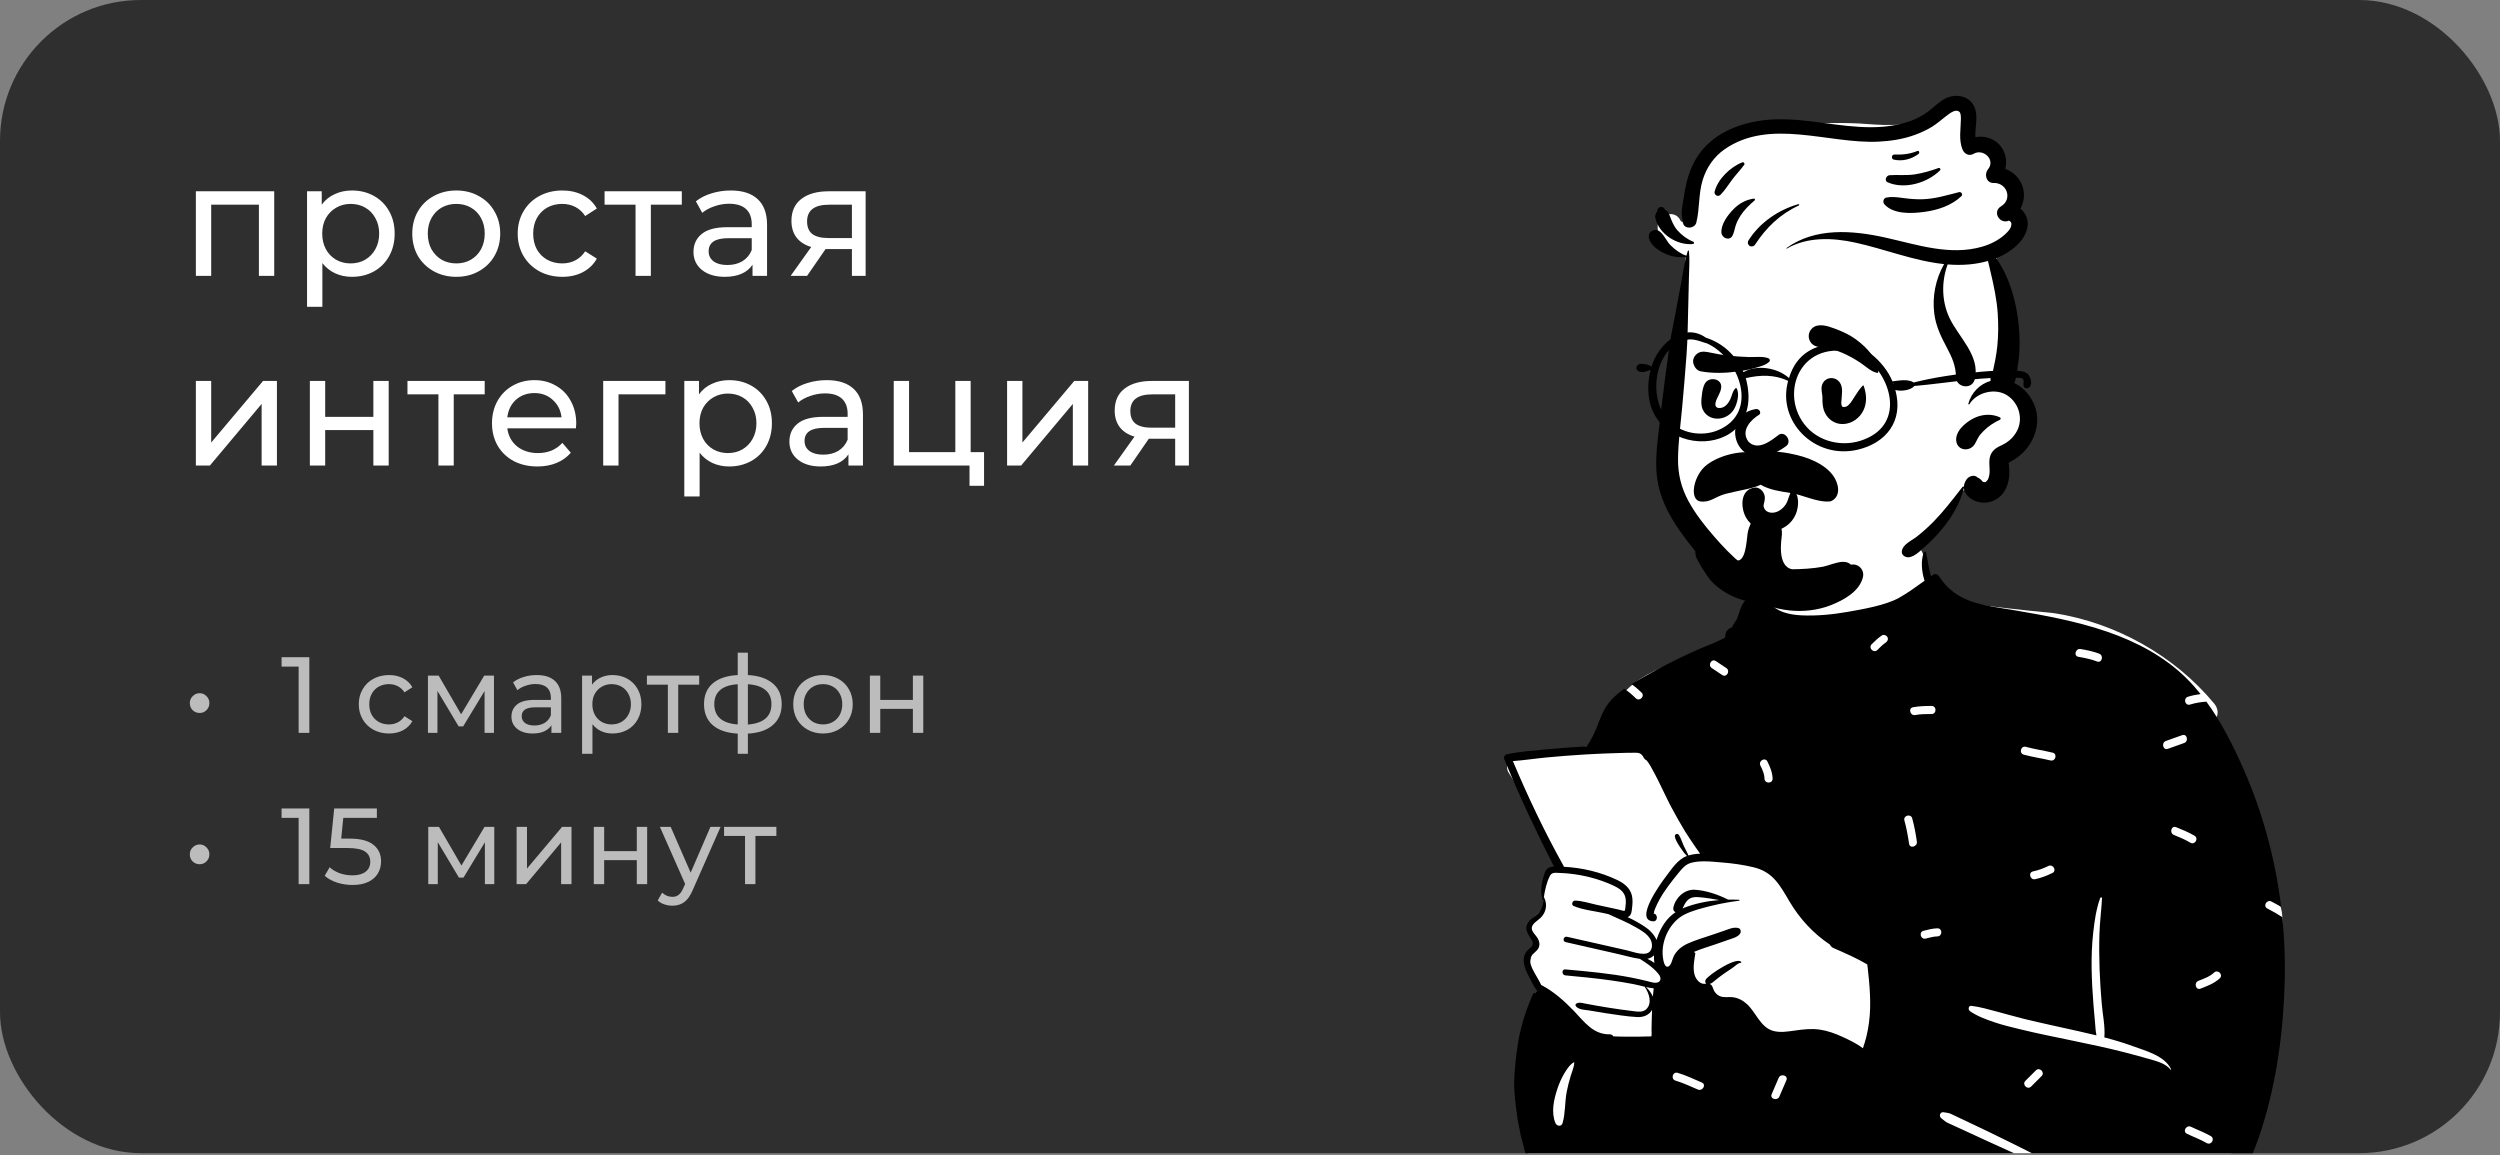
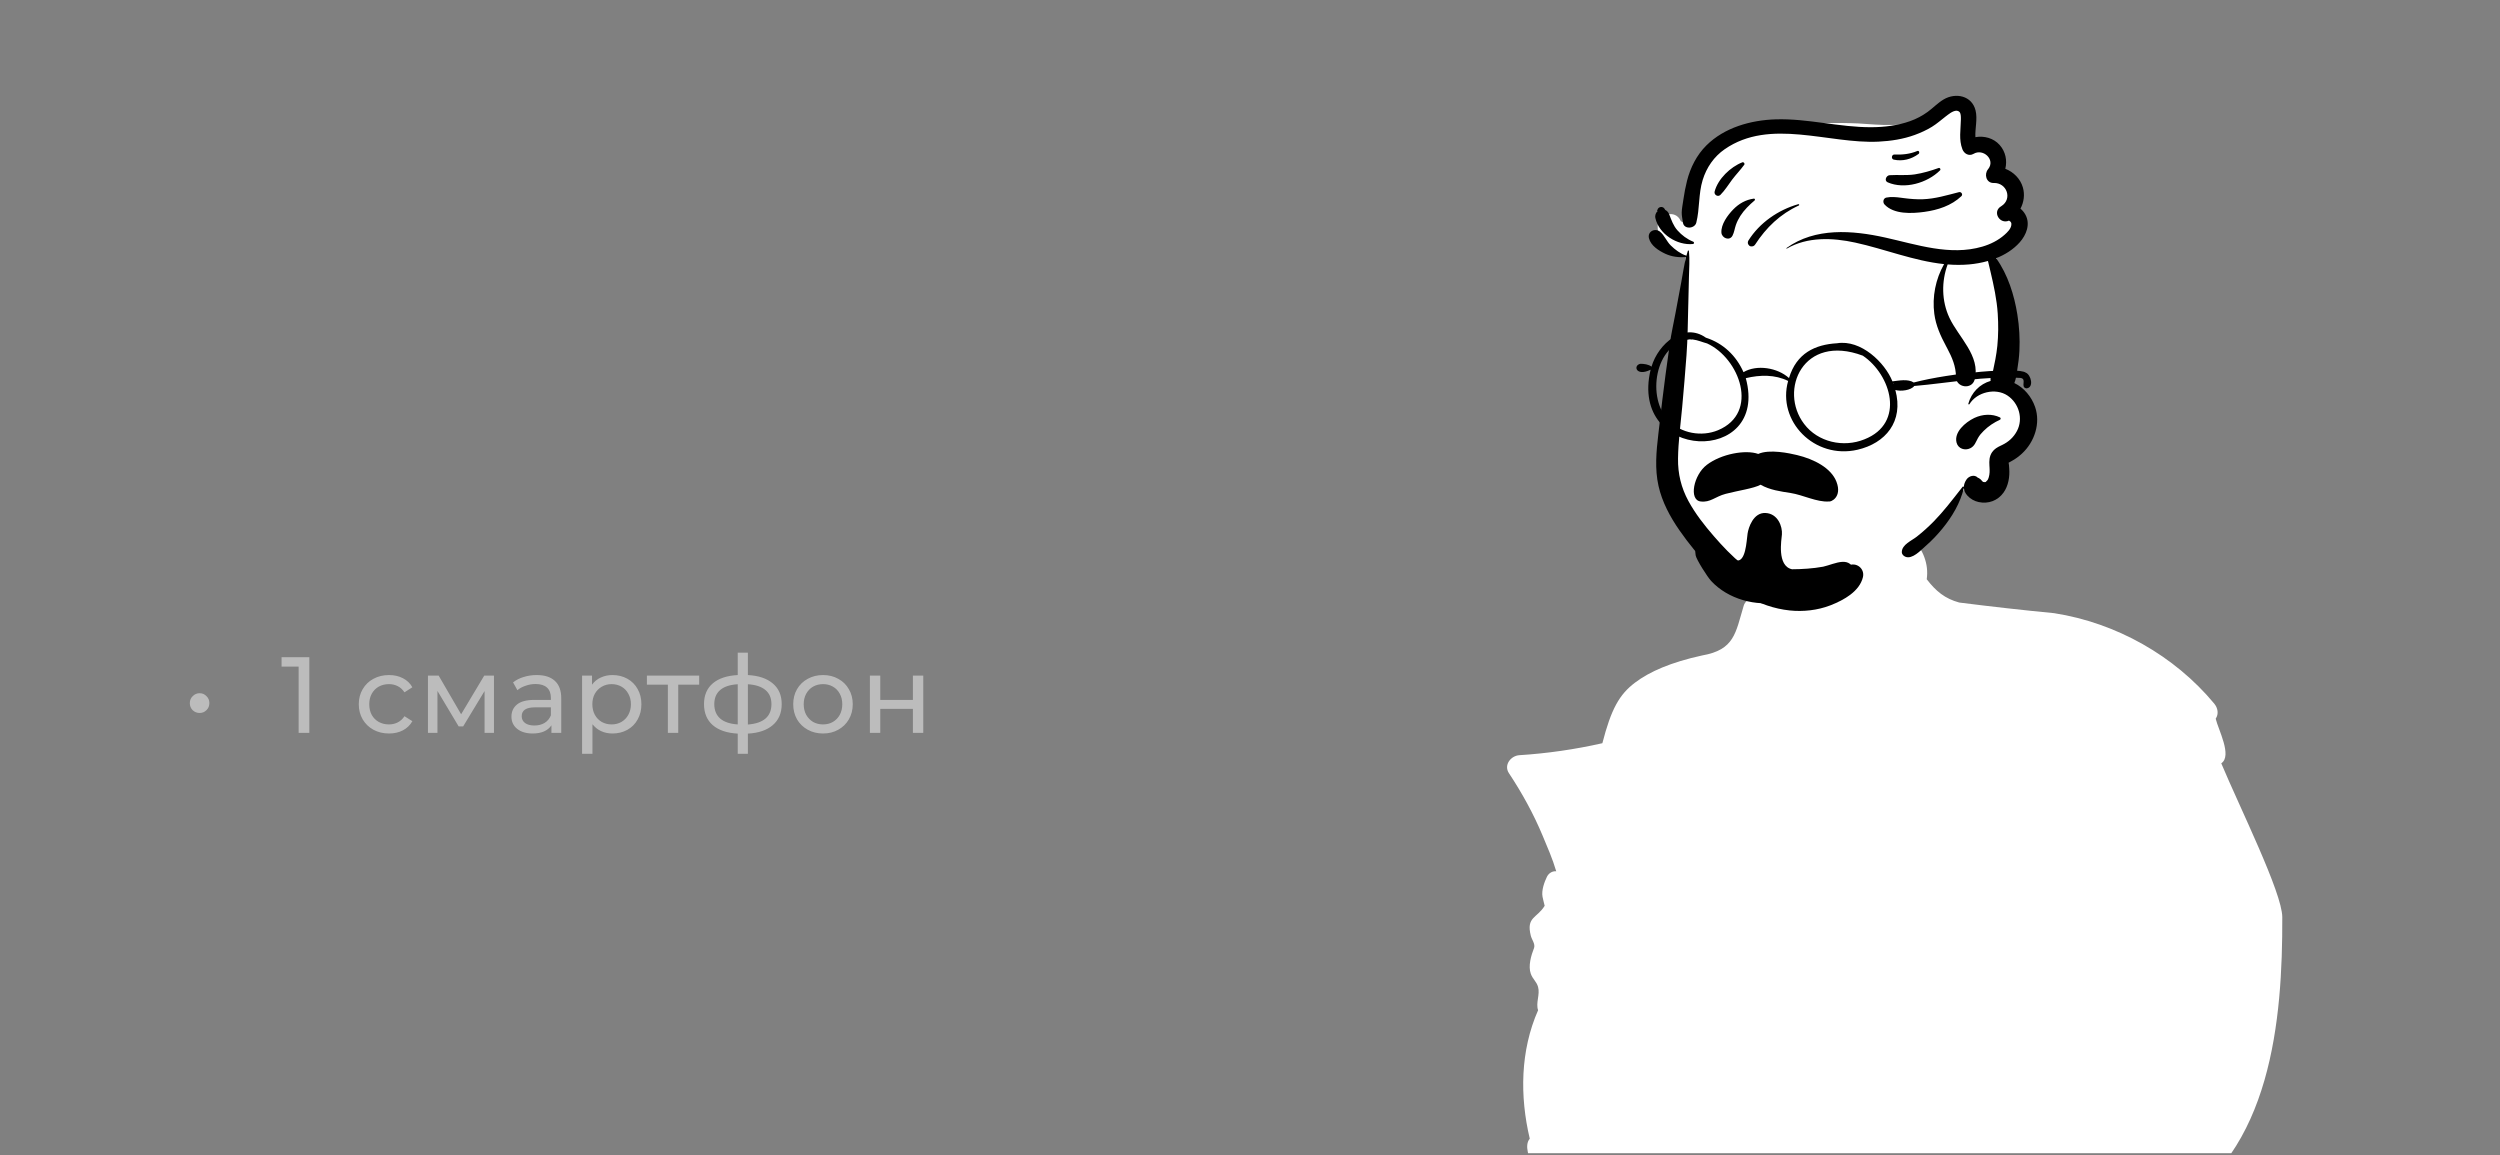
<svg xmlns="http://www.w3.org/2000/svg" width="290" height="134" viewBox="0 0 290 134" fill="none">
  <rect x="0" y="0" width="290" height="134" fill="#808080" stroke="none" />
  <g clip-path="url(#clip0_1271_1367)">
-     <rect width="290" height="133.768" rx="16.338" fill="#2F2F2F" />
-     <path d="M31.81 22.19V32H30.033V23.744H24.498V32H22.721V22.19H31.81ZM40.82 22.097C41.77 22.097 42.621 22.307 43.374 22.727C44.127 23.146 44.713 23.732 45.133 24.485C45.565 25.238 45.78 26.108 45.78 27.095C45.78 28.082 45.565 28.958 45.133 29.723C44.713 30.476 44.127 31.062 43.374 31.482C42.621 31.901 41.77 32.111 40.82 32.111C40.116 32.111 39.468 31.975 38.876 31.704C38.296 31.432 37.803 31.038 37.395 30.519V35.591H35.618V22.19H37.321V23.744C37.716 23.202 38.216 22.794 38.821 22.523C39.425 22.239 40.092 22.097 40.82 22.097ZM40.672 30.556C41.301 30.556 41.862 30.414 42.356 30.131C42.862 29.834 43.257 29.427 43.541 28.909C43.837 28.378 43.985 27.773 43.985 27.095C43.985 26.416 43.837 25.818 43.541 25.299C43.257 24.769 42.862 24.361 42.356 24.078C41.862 23.794 41.301 23.652 40.672 23.652C40.055 23.652 39.493 23.8 38.987 24.096C38.494 24.38 38.099 24.781 37.803 25.299C37.519 25.818 37.377 26.416 37.377 27.095C37.377 27.773 37.519 28.378 37.803 28.909C38.086 29.427 38.481 29.834 38.987 30.131C39.493 30.414 40.055 30.556 40.672 30.556ZM52.934 32.111C51.959 32.111 51.083 31.895 50.306 31.463C49.528 31.031 48.917 30.439 48.473 29.686C48.041 28.921 47.825 28.057 47.825 27.095C47.825 26.132 48.041 25.275 48.473 24.522C48.917 23.757 49.528 23.165 50.306 22.745C51.083 22.313 51.959 22.097 52.934 22.097C53.909 22.097 54.779 22.313 55.544 22.745C56.321 23.165 56.926 23.757 57.358 24.522C57.802 25.275 58.024 26.132 58.024 27.095C58.024 28.057 57.802 28.921 57.358 29.686C56.926 30.439 56.321 31.031 55.544 31.463C54.779 31.895 53.909 32.111 52.934 32.111ZM52.934 30.556C53.563 30.556 54.125 30.414 54.618 30.131C55.124 29.834 55.519 29.427 55.803 28.909C56.087 28.378 56.229 27.773 56.229 27.095C56.229 26.416 56.087 25.818 55.803 25.299C55.519 24.769 55.124 24.361 54.618 24.078C54.125 23.794 53.563 23.652 52.934 23.652C52.305 23.652 51.737 23.794 51.231 24.078C50.738 24.361 50.343 24.769 50.047 25.299C49.763 25.818 49.621 26.416 49.621 27.095C49.621 27.773 49.763 28.378 50.047 28.909C50.343 29.427 50.738 29.834 51.231 30.131C51.737 30.414 52.305 30.556 52.934 30.556ZM65.236 32.111C64.237 32.111 63.342 31.895 62.552 31.463C61.775 31.031 61.164 30.439 60.72 29.686C60.276 28.921 60.053 28.057 60.053 27.095C60.053 26.132 60.276 25.275 60.72 24.522C61.164 23.757 61.775 23.165 62.552 22.745C63.342 22.313 64.237 22.097 65.236 22.097C66.125 22.097 66.915 22.276 67.606 22.634C68.309 22.992 68.852 23.51 69.234 24.189L67.883 25.059C67.575 24.59 67.192 24.238 66.736 24.004C66.279 23.769 65.773 23.652 65.218 23.652C64.576 23.652 63.996 23.794 63.478 24.078C62.972 24.361 62.571 24.769 62.275 25.299C61.991 25.818 61.849 26.416 61.849 27.095C61.849 27.786 61.991 28.397 62.275 28.927C62.571 29.446 62.972 29.847 63.478 30.131C63.996 30.414 64.576 30.556 65.218 30.556C65.773 30.556 66.279 30.439 66.736 30.204C67.192 29.97 67.575 29.618 67.883 29.149L69.234 30.001C68.852 30.68 68.309 31.204 67.606 31.574C66.915 31.932 66.125 32.111 65.236 32.111ZM79.09 23.744H75.499V32H73.722V23.744H70.131V22.19H79.09V23.744ZM84.776 22.097C86.133 22.097 87.17 22.43 87.885 23.097C88.614 23.763 88.978 24.756 88.978 26.077V32H87.293V30.704C86.997 31.161 86.571 31.513 86.016 31.759C85.473 31.994 84.825 32.111 84.072 32.111C82.974 32.111 82.092 31.846 81.425 31.315C80.771 30.785 80.444 30.087 80.444 29.224C80.444 28.36 80.759 27.669 81.388 27.15C82.018 26.62 83.017 26.354 84.387 26.354H87.201V26.003C87.201 25.238 86.978 24.651 86.534 24.244C86.09 23.837 85.436 23.634 84.572 23.634C83.992 23.634 83.424 23.732 82.869 23.93C82.314 24.115 81.845 24.368 81.463 24.689L80.722 23.356C81.228 22.949 81.833 22.64 82.536 22.43C83.239 22.208 83.986 22.097 84.776 22.097ZM84.369 30.741C85.047 30.741 85.633 30.593 86.127 30.297C86.621 29.989 86.978 29.557 87.201 29.001V27.632H84.461C82.956 27.632 82.203 28.138 82.203 29.149C82.203 29.643 82.394 30.032 82.777 30.316C83.159 30.599 83.69 30.741 84.369 30.741ZM100.414 22.19V32H98.822V28.89H95.972H95.768L93.621 32H91.715L94.102 28.65C93.362 28.428 92.794 28.064 92.399 27.558C92.005 27.039 91.807 26.398 91.807 25.633C91.807 24.51 92.19 23.658 92.955 23.078C93.72 22.486 94.775 22.19 96.12 22.19H100.414ZM93.621 25.688C93.621 26.342 93.825 26.829 94.232 27.15C94.651 27.459 95.275 27.613 96.101 27.613H98.822V23.744H96.175C94.473 23.744 93.621 24.392 93.621 25.688ZM22.721 44.19H24.498V51.335L30.514 44.19H32.124V54H30.348V46.855L24.35 54H22.721V44.19ZM35.944 44.19H37.721V48.354H43.311V44.19H45.088V54H43.311V49.891H37.721V54H35.944V44.19ZM56.224 45.745H52.634V54H50.857V45.745H47.266V44.19H56.224V45.745ZM66.844 49.15C66.844 49.286 66.832 49.465 66.807 49.687H58.848C58.959 50.551 59.335 51.248 59.977 51.779C60.631 52.297 61.439 52.556 62.402 52.556C63.574 52.556 64.518 52.161 65.234 51.372L66.215 52.519C65.771 53.038 65.215 53.432 64.549 53.704C63.895 53.975 63.161 54.111 62.346 54.111C61.31 54.111 60.39 53.901 59.588 53.482C58.786 53.05 58.163 52.451 57.719 51.686C57.287 50.921 57.071 50.057 57.071 49.095C57.071 48.145 57.281 47.287 57.7 46.522C58.132 45.757 58.718 45.165 59.459 44.745C60.212 44.313 61.057 44.097 61.995 44.097C62.932 44.097 63.765 44.313 64.493 44.745C65.234 45.165 65.808 45.757 66.215 46.522C66.634 47.287 66.844 48.163 66.844 49.15ZM61.995 45.596C61.143 45.596 60.427 45.856 59.847 46.374C59.28 46.892 58.947 47.571 58.848 48.41H65.141C65.043 47.583 64.703 46.911 64.123 46.392C63.556 45.862 62.846 45.596 61.995 45.596ZM77.19 45.745H71.748V54H69.971V44.19H77.19V45.745ZM84.581 44.097C85.531 44.097 86.382 44.307 87.135 44.727C87.888 45.146 88.474 45.732 88.894 46.485C89.325 47.238 89.541 48.108 89.541 49.095C89.541 50.082 89.325 50.958 88.894 51.723C88.474 52.476 87.888 53.062 87.135 53.482C86.382 53.901 85.531 54.111 84.581 54.111C83.877 54.111 83.23 53.975 82.637 53.704C82.057 53.432 81.564 53.038 81.156 52.519V57.591H79.379V44.19H81.082V45.745C81.477 45.202 81.977 44.794 82.582 44.523C83.186 44.239 83.853 44.097 84.581 44.097ZM84.433 52.556C85.062 52.556 85.623 52.414 86.117 52.13C86.623 51.834 87.018 51.427 87.302 50.909C87.598 50.378 87.746 49.773 87.746 49.095C87.746 48.416 87.598 47.818 87.302 47.299C87.018 46.769 86.623 46.361 86.117 46.078C85.623 45.794 85.062 45.652 84.433 45.652C83.816 45.652 83.254 45.8 82.748 46.096C82.255 46.38 81.86 46.781 81.564 47.299C81.28 47.818 81.138 48.416 81.138 49.095C81.138 49.773 81.28 50.378 81.564 50.909C81.847 51.427 82.242 51.834 82.748 52.13C83.254 52.414 83.816 52.556 84.433 52.556ZM95.901 44.097C97.259 44.097 98.295 44.43 99.011 45.097C99.739 45.763 100.103 46.756 100.103 48.077V54H98.419V52.704C98.123 53.161 97.697 53.513 97.141 53.759C96.599 53.994 95.951 54.111 95.198 54.111C94.1 54.111 93.217 53.846 92.551 53.315C91.897 52.785 91.57 52.087 91.57 51.224C91.57 50.36 91.885 49.669 92.514 49.15C93.143 48.62 94.143 48.354 95.513 48.354H98.326V48.003C98.326 47.238 98.104 46.651 97.66 46.244C97.216 45.837 96.561 45.633 95.698 45.633C95.118 45.633 94.55 45.732 93.995 45.93C93.439 46.115 92.971 46.368 92.588 46.688L91.848 45.356C92.353 44.949 92.958 44.64 93.662 44.43C94.365 44.208 95.112 44.097 95.901 44.097ZM95.494 52.741C96.173 52.741 96.759 52.593 97.252 52.297C97.746 51.989 98.104 51.557 98.326 51.001V49.632H95.587C94.081 49.632 93.328 50.138 93.328 51.15C93.328 51.643 93.52 52.032 93.902 52.316C94.285 52.599 94.815 52.741 95.494 52.741ZM114.15 52.445V56.351H112.465V54H103.673V44.19H105.45V52.445H110.818V44.19H112.595V52.445H114.15ZM116.823 44.19H118.6V51.335L124.616 44.19H126.226V54H124.449V46.855L118.452 54H116.823V44.19ZM137.912 44.19V54H136.32V50.89H133.47H133.266L131.119 54H129.213L131.6 50.65C130.86 50.428 130.292 50.063 129.897 49.558C129.502 49.039 129.305 48.398 129.305 47.633C129.305 46.51 129.688 45.658 130.453 45.078C131.218 44.486 132.273 44.19 133.618 44.19H137.912ZM131.119 47.688C131.119 48.342 131.323 48.83 131.73 49.15C132.149 49.459 132.773 49.613 133.599 49.613H136.32V45.745H133.673C131.97 45.745 131.119 46.392 131.119 47.688Z" fill="white" />
-     <path d="M23.16 100.25C22.842 100.25 22.571 100.141 22.345 99.924C22.128 99.707 22.019 99.431 22.019 99.097C22.019 98.779 22.132 98.512 22.358 98.295C22.583 98.069 22.851 97.956 23.16 97.956C23.469 97.956 23.732 98.069 23.949 98.295C24.175 98.512 24.288 98.779 24.288 99.097C24.288 99.431 24.175 99.707 23.949 99.924C23.732 100.141 23.469 100.25 23.16 100.25ZM35.883 93.783V102.556H34.642V94.874H32.662V93.783H35.883ZM40.559 97.28C41.812 97.28 42.731 97.518 43.316 97.994C43.909 98.462 44.205 99.105 44.205 99.924C44.205 100.442 44.08 100.91 43.829 101.328C43.587 101.737 43.215 102.063 42.714 102.305C42.221 102.539 41.611 102.656 40.884 102.656C40.266 102.656 39.669 102.564 39.092 102.38C38.516 102.188 38.04 101.925 37.664 101.591L38.24 100.601C38.541 100.885 38.925 101.114 39.393 101.29C39.861 101.457 40.354 101.541 40.872 101.541C41.532 101.541 42.041 101.403 42.401 101.127C42.768 100.843 42.952 100.459 42.952 99.974C42.952 99.448 42.752 99.051 42.351 98.784C41.95 98.508 41.264 98.37 40.295 98.37H38.303L38.767 93.783H43.717V94.874H39.819L39.581 97.28H40.559ZM57.336 95.914V102.556H56.246V97.706L53.764 101.804H53.238L50.782 97.693V102.556H49.679V95.914H50.92L53.526 100.4L56.208 95.914H57.336ZM59.928 95.914H61.131V100.751L65.204 95.914H66.295V102.556H65.091V97.718L61.031 102.556H59.928V95.914ZM68.88 95.914H70.084V98.733H73.868V95.914H75.071V102.556H73.868V99.774H70.084V102.556H68.88V95.914ZM83.589 95.914L80.368 103.22C80.084 103.897 79.75 104.373 79.365 104.649C78.99 104.924 78.534 105.062 77.999 105.062C77.674 105.062 77.356 105.008 77.047 104.899C76.746 104.799 76.496 104.649 76.295 104.448L76.809 103.546C77.151 103.872 77.548 104.034 77.999 104.034C78.292 104.034 78.534 103.955 78.726 103.796C78.927 103.646 79.106 103.383 79.265 103.007L79.478 102.543L76.546 95.914H77.799L80.117 101.227L82.411 95.914H83.589ZM90.058 96.966H87.627V102.556H86.424V96.966H83.993V95.914H90.058V96.966Z" fill="#BCBCBC" />
    <path d="M23.16 82.705C22.842 82.705 22.571 82.596 22.345 82.379C22.128 82.162 22.019 81.886 22.019 81.552C22.019 81.234 22.132 80.967 22.358 80.75C22.583 80.524 22.851 80.412 23.16 80.412C23.469 80.412 23.732 80.524 23.949 80.75C24.175 80.967 24.288 81.234 24.288 81.552C24.288 81.886 24.175 82.162 23.949 82.379C23.732 82.596 23.469 82.705 23.16 82.705ZM35.883 76.238V85.011H34.642V77.329H32.662V76.238H35.883ZM45.127 85.086C44.45 85.086 43.845 84.94 43.31 84.647C42.784 84.355 42.37 83.954 42.069 83.444C41.769 82.926 41.618 82.341 41.618 81.69C41.618 81.038 41.769 80.457 42.069 79.948C42.37 79.43 42.784 79.029 43.31 78.745C43.845 78.452 44.45 78.306 45.127 78.306C45.729 78.306 46.263 78.427 46.731 78.669C47.208 78.912 47.575 79.263 47.834 79.722L46.919 80.311C46.71 79.994 46.451 79.756 46.142 79.597C45.833 79.438 45.491 79.359 45.115 79.359C44.68 79.359 44.288 79.455 43.937 79.647C43.594 79.839 43.323 80.115 43.122 80.474C42.93 80.825 42.834 81.23 42.834 81.69C42.834 82.158 42.93 82.571 43.122 82.93C43.323 83.281 43.594 83.553 43.937 83.745C44.288 83.937 44.68 84.033 45.115 84.033C45.491 84.033 45.833 83.954 46.142 83.795C46.451 83.636 46.71 83.398 46.919 83.081L47.834 83.657C47.575 84.117 47.208 84.472 46.731 84.722C46.263 84.965 45.729 85.086 45.127 85.086ZM57.299 78.369V85.011H56.209V80.161L53.728 84.259H53.201L50.745 80.148V85.011H49.642V78.369H50.883L53.49 82.855L56.172 78.369H57.299ZM62.26 78.306C63.179 78.306 63.881 78.532 64.366 78.983C64.859 79.434 65.105 80.107 65.105 81.001V85.011H63.965V84.133C63.764 84.443 63.476 84.681 63.1 84.848C62.732 85.007 62.294 85.086 61.784 85.086C61.04 85.086 60.443 84.906 59.992 84.547C59.549 84.188 59.328 83.716 59.328 83.131C59.328 82.546 59.541 82.078 59.967 81.727C60.393 81.368 61.07 81.189 61.997 81.189H63.902V80.95C63.902 80.432 63.752 80.035 63.451 79.76C63.15 79.484 62.707 79.346 62.122 79.346C61.73 79.346 61.345 79.413 60.969 79.547C60.593 79.672 60.276 79.843 60.017 80.061L59.516 79.158C59.858 78.883 60.268 78.674 60.744 78.532C61.22 78.381 61.725 78.306 62.26 78.306ZM61.984 84.159C62.444 84.159 62.841 84.058 63.175 83.858C63.509 83.649 63.752 83.356 63.902 82.981V82.053H62.047C61.028 82.053 60.518 82.396 60.518 83.081C60.518 83.415 60.648 83.678 60.907 83.87C61.166 84.062 61.525 84.159 61.984 84.159ZM71.043 78.306C71.687 78.306 72.263 78.448 72.773 78.732C73.282 79.016 73.679 79.413 73.963 79.923C74.256 80.432 74.402 81.021 74.402 81.69C74.402 82.358 74.256 82.951 73.963 83.469C73.679 83.979 73.282 84.376 72.773 84.66C72.263 84.944 71.687 85.086 71.043 85.086C70.567 85.086 70.129 84.994 69.728 84.81C69.335 84.626 69.001 84.359 68.725 84.008V87.442H67.522V78.369H68.675V79.421C68.942 79.054 69.281 78.778 69.69 78.594C70.099 78.402 70.55 78.306 71.043 78.306ZM70.943 84.033C71.369 84.033 71.749 83.937 72.084 83.745C72.426 83.544 72.694 83.269 72.886 82.918C73.086 82.559 73.186 82.149 73.186 81.69C73.186 81.23 73.086 80.825 72.886 80.474C72.694 80.115 72.426 79.839 72.084 79.647C71.749 79.455 71.369 79.359 70.943 79.359C70.525 79.359 70.145 79.459 69.803 79.66C69.469 79.852 69.201 80.123 69.001 80.474C68.809 80.825 68.713 81.23 68.713 81.69C68.713 82.149 68.809 82.559 69.001 82.918C69.193 83.269 69.46 83.544 69.803 83.745C70.145 83.937 70.525 84.033 70.943 84.033ZM81.106 79.421H78.675V85.011H77.472V79.421H75.04V78.369H81.106V79.421ZM90.677 81.677C90.677 82.705 90.335 83.515 89.649 84.108C88.964 84.702 87.999 85.032 86.754 85.099V87.442H85.576V85.099C84.332 85.032 83.367 84.706 82.682 84.121C82.005 83.528 81.666 82.713 81.666 81.677C81.666 80.65 82.005 79.848 82.682 79.271C83.358 78.695 84.323 78.373 85.576 78.306V75.712H86.754V78.306C87.999 78.373 88.964 78.699 89.649 79.284C90.335 79.86 90.677 80.658 90.677 81.677ZM82.857 81.677C82.857 82.387 83.083 82.943 83.534 83.344C83.993 83.745 84.674 83.975 85.576 84.033V79.371C84.666 79.43 83.985 79.655 83.534 80.048C83.083 80.441 82.857 80.984 82.857 81.677ZM86.754 84.046C88.576 83.904 89.487 83.114 89.487 81.677C89.487 80.975 89.257 80.432 88.797 80.048C88.338 79.655 87.657 79.43 86.754 79.371V84.046ZM95.473 85.086C94.813 85.086 94.22 84.94 93.693 84.647C93.167 84.355 92.753 83.954 92.453 83.444C92.16 82.926 92.014 82.341 92.014 81.69C92.014 81.038 92.16 80.457 92.453 79.948C92.753 79.43 93.167 79.029 93.693 78.745C94.22 78.452 94.813 78.306 95.473 78.306C96.133 78.306 96.722 78.452 97.24 78.745C97.766 79.029 98.176 79.43 98.468 79.948C98.769 80.457 98.919 81.038 98.919 81.69C98.919 82.341 98.769 82.926 98.468 83.444C98.176 83.954 97.766 84.355 97.24 84.647C96.722 84.94 96.133 85.086 95.473 85.086ZM95.473 84.033C95.899 84.033 96.279 83.937 96.613 83.745C96.956 83.544 97.223 83.269 97.415 82.918C97.608 82.559 97.704 82.149 97.704 81.69C97.704 81.23 97.608 80.825 97.415 80.474C97.223 80.115 96.956 79.839 96.613 79.647C96.279 79.455 95.899 79.359 95.473 79.359C95.047 79.359 94.662 79.455 94.32 79.647C93.986 79.839 93.718 80.115 93.518 80.474C93.326 80.825 93.23 81.23 93.23 81.69C93.23 82.149 93.326 82.559 93.518 82.918C93.718 83.269 93.986 83.544 94.32 83.745C94.662 83.937 95.047 84.033 95.473 84.033ZM100.907 78.369H102.11V81.189H105.895V78.369H107.098V85.011H105.895V82.229H102.11V85.011H100.907V78.369Z" fill="#BCBCBC" />
    <path fill-rule="evenodd" clip-rule="evenodd" d="M185.874 86.213C186.896 82.251 187.836 80.57 189.652 79.193C191.35 77.905 193.83 76.823 197.447 76.033C201.215 75.374 201.322 73.417 202.267 70.271C202.542 69.326 203.908 69.074 204.498 69.755C204.581 69.666 204.667 69.584 204.757 69.51C204.677 69.058 205.334 67.766 205.312 67.334C205.083 62.831 206.556 60.57 210.235 59.729C211.035 59.546 216.468 59.439 217.248 59.654C220.658 60.596 224.015 63.588 223.501 67.192C224.571 68.59 225.619 69.443 227.27 69.894C230.945 70.36 234.619 70.775 238.295 71.13C245.491 72.257 252.237 76.064 256.848 81.616C257.273 82.128 257.396 82.824 257.02 83.37C257.314 84.629 258.97 87.682 257.667 88.545C259.809 93.664 264.736 103.559 264.745 106.385C264.784 118.261 263.501 133.718 251.776 140.29C251.307 140.751 251.24 141.261 251.036 141.947C250.521 144.109 248.649 145.654 246.6 145.528C236.506 145.752 226.73 144.522 216.636 144.462C212.185 144.436 206.832 145.1 202.965 145.542C199.098 145.985 195.195 145.593 191.484 144.462C191.171 144.954 190.538 145.241 189.896 145.1C186.049 144.336 182.938 141.967 180.229 139.377C179.401 137.871 176.167 133.582 177.453 132.089C176.288 127.166 176.348 121.877 178.419 117.189C178.125 116.329 178.66 115.385 178.419 114.498C178.244 113.856 177.796 113.59 177.571 112.954C177.254 112.059 177.599 110.859 177.956 109.946C178.102 109.491 177.687 109.001 177.571 108.537C177.024 106.346 178.277 106.539 179.181 105.075C179.168 105.071 178.933 104.025 178.934 104.031C178.795 103.284 179.142 102.328 179.445 101.705C179.649 101.284 180.087 101.021 180.522 101.069C180.084 99.582 179.53 98.345 178.934 96.913C177.88 94.388 176.546 91.971 175.033 89.685C174.413 88.75 175.246 87.666 176.248 87.602C179.494 87.396 182.704 86.929 185.874 86.213Z" fill="white" />
-     <path fill-rule="evenodd" clip-rule="evenodd" d="M195.349 105.306C196.647 104.797 198.045 104.516 199.45 104.407C198.693 104.274 197.935 104.146 197.17 104.081C196.636 104.035 196.142 104.04 195.741 104.444C195.473 104.714 195.348 105.061 195.172 105.38C195.229 105.354 195.289 105.329 195.349 105.306ZM181.415 100.548C183.541 100.656 185.669 101.162 187.592 102.077C188.379 102.452 189.092 102.994 189.301 103.885C189.407 104.34 189.381 104.81 189.325 105.27C189.282 105.618 189.272 106.062 188.969 106.298C188.918 106.337 188.862 106.368 188.805 106.39C189.514 106.71 190.19 107.095 190.791 107.491C191.339 107.853 191.903 108.411 192.157 109.041C192.178 108.969 192.199 108.903 192.22 108.839C192.652 107.564 193.316 106.519 194.364 105.817C194.178 105.734 194.051 105.537 194.11 105.265C194.359 104.129 195.409 103.142 196.594 103.212C197.892 103.288 199.287 103.761 200.461 104.357C200.889 104.348 201.316 104.354 201.738 104.373C201.81 104.375 201.807 104.473 201.738 104.482C201.395 104.525 201.053 104.573 200.71 104.629C199.897 104.76 199.085 104.925 198.291 105.13C197.339 105.376 196.354 105.623 195.464 106.054C193.738 106.89 192.669 109.075 192.888 110.976C192.925 111.288 193.046 112.231 193.478 112.133C193.844 112.051 193.99 111.288 194.117 111.006C194.46 110.255 195.077 109.765 195.817 109.434C196.686 109.043 197.616 108.779 198.516 108.472C199.026 108.298 199.537 108.123 200.048 107.949C200.571 107.77 201.068 107.523 201.625 107.648C201.962 107.724 202 108.125 201.812 108.355C201.524 108.705 201.097 108.809 200.683 108.953C200.137 109.143 199.592 109.333 199.046 109.523C198.203 109.816 197.32 110.063 196.498 110.422L196.524 110.48C196.591 110.462 196.669 110.528 196.656 110.611C196.533 111.369 196.362 112.246 196.552 113.006C196.702 113.608 197.231 114.275 197.918 114.098C197.81 114 197.77 113.83 197.843 113.673C198.115 113.091 201.68 110.796 201.998 111.648C202.009 111.679 201.976 111.701 201.95 111.696C201.679 111.64 201.225 112.102 201.008 112.248C200.695 112.459 200.377 112.666 200.068 112.883C199.729 113.119 199.398 113.368 199.076 113.625C198.822 113.826 198.631 114.036 198.34 114.138C198.493 114.211 198.614 114.346 198.665 114.518C198.797 114.967 199.05 115.348 199.49 115.546C199.95 115.752 200.47 115.622 200.955 115.673C201.617 115.739 202.194 116.054 202.676 116.503C203.688 117.448 204.196 119.112 205.611 119.559C206.457 119.825 207.395 119.657 208.251 119.537C209.207 119.402 210.138 119.295 211.101 119.436C212.022 119.571 212.894 119.89 213.736 120.279C214.525 120.643 215.397 121.056 216.098 121.6C216.242 121.156 216.387 120.716 216.498 120.262C216.758 119.19 216.899 118.097 216.933 116.995C216.964 115.946 216.906 114.892 216.815 113.847C216.771 113.326 216.7 112.806 216.656 112.285C216.644 112.153 216.621 112.013 216.603 111.872C215.353 111.135 214.04 110.57 212.716 109.988C212.712 109.987 212.708 109.985 212.705 109.983C212.664 109.965 212.624 109.947 212.583 109.93C212.584 109.927 212.585 109.925 212.588 109.922C212.436 109.83 212.331 109.707 212.267 109.568C210.359 108.303 208.765 106.577 207.575 104.562C207.077 103.718 206.597 102.843 205.945 102.103C205.251 101.314 204.427 100.845 203.406 100.601C202.214 100.315 200.985 100.144 199.763 100.047C199.096 99.994 198.35 99.912 197.623 99.915C197.116 99.919 196.62 99.962 196.165 100.088C195.491 100.273 195.097 100.785 194.673 101.303C194.269 101.801 193.866 102.299 193.489 102.817C193.131 103.308 192.793 103.816 192.5 104.348C192.324 104.667 192.161 104.995 192.024 105.334C191.976 105.454 191.913 105.589 191.883 105.714C191.854 105.839 191.908 105.972 191.767 105.972C192.348 105.98 192.342 106.907 191.765 106.873C189.506 106.742 192.742 102.334 193.215 101.72C193.884 100.85 194.575 99.715 195.647 99.31C195.662 99.305 195.678 99.299 195.694 99.294C195.382 98.999 195.135 98.645 194.9 98.285C194.657 97.914 194.367 97.49 194.287 97.05C194.237 96.77 194.585 96.611 194.751 96.856C194.991 97.213 195.107 97.666 195.287 98.058C195.47 98.457 195.692 98.833 195.868 99.235C196.292 99.105 196.749 99.046 197.215 99.026C196.627 98.231 195.623 96.697 195.502 96.5C194.947 95.588 194.418 94.648 193.912 93.707C193.366 92.687 192.898 91.625 192.375 90.593C192.078 90.008 191.779 89.418 191.449 88.851C191.336 88.656 191.214 88.462 191.075 88.285C191.048 88.25 191.014 88.22 190.983 88.187C190.946 88.167 190.909 88.145 190.888 88.133C190.698 88.025 190.631 87.771 190.497 87.611C190.284 87.352 190.033 87.321 189.712 87.317C189.027 87.311 188.339 87.337 187.656 87.356C186.651 87.384 185.647 87.424 184.643 87.477C184.339 87.493 184.037 87.51 183.733 87.528C182.273 87.615 180.814 87.729 179.359 87.869C178.071 87.992 176.784 88.192 175.495 88.288C177.24 92.433 179.175 96.502 181.365 100.429C181.388 100.469 181.404 100.509 181.415 100.548ZM191.097 111.225C191.378 111.354 191.651 111.514 191.906 111.697C191.864 111.412 191.853 111.112 191.865 110.811C191.655 111.036 191.386 111.165 191.097 111.225ZM179.082 104.096C179.102 104.098 179.121 104.109 179.13 104.129C179.519 104.932 179.357 105.829 178.721 106.458C178.388 106.786 177.662 107.157 177.685 107.696C177.705 108.132 178.18 108.498 178.383 108.858C178.572 109.193 178.642 109.561 178.491 109.925C178.297 110.39 177.757 110.575 177.572 111.033C177.337 111.613 177.718 112.313 177.986 112.818C178.234 113.286 178.556 113.754 178.769 114.248C180.198 114.988 181.478 116.123 182.578 117.275C183.782 118.536 184.815 120.018 186.728 119.981C186.919 119.977 187.065 120.078 187.151 120.218C187.684 120.242 188.217 120.253 188.75 120.255C189.686 120.26 190.621 120.251 191.556 120.221C191.622 119.995 191.574 119.688 191.577 119.497C191.589 118.881 191.595 118.267 191.621 117.652C191.628 117.48 191.635 117.308 191.642 117.137C191.305 117.745 190.648 118.022 189.9 117.98C188.697 117.91 187.487 117.712 186.295 117.535C185.668 117.443 185.042 117.337 184.417 117.225C183.903 117.133 183.178 117.157 182.819 116.745C182.735 116.649 182.73 116.473 182.863 116.409C183.218 116.234 183.442 116.331 183.833 116.407C184.309 116.499 184.786 116.587 185.265 116.669C186.183 116.829 187.103 116.976 188.026 117.106C188.552 117.18 189.078 117.253 189.605 117.31C190.064 117.36 190.583 117.426 190.953 117.081C191.7 116.382 191.282 115.211 190.809 114.505C190.8 114.491 190.8 114.478 190.803 114.466C190.358 114.362 189.913 114.24 189.47 114.154C188.617 113.99 187.759 113.852 186.899 113.729C185.133 113.477 183.355 113.31 181.58 113.143C181.14 113.101 181.136 112.409 181.58 112.45C184.131 112.683 186.694 112.905 189.211 113.396C189.842 113.518 190.468 113.656 191.091 113.812C191.385 113.885 191.7 113.999 192.009 114.002C192.028 114.002 192.046 114.002 192.065 114.001C192.669 113.982 192.757 113.465 192.425 113.035C192.384 112.982 192.342 112.929 192.298 112.879C191.712 112.18 190.982 111.714 190.229 111.231C189.385 111.116 188.545 110.86 187.719 110.673C185.681 110.208 183.643 109.744 181.603 109.281C181.204 109.19 181.373 108.575 181.773 108.666C183.321 109.016 184.869 109.367 186.417 109.717L188.683 110.231C189.136 110.333 189.701 110.538 190.233 110.612C190.496 110.648 190.75 110.653 190.98 110.599C191.723 110.423 191.76 109.496 191.44 108.945C191.081 108.326 190.403 107.939 189.802 107.588C188.759 106.98 187.65 106.543 186.566 106.038C186.374 105.996 186.182 105.954 185.989 105.912C184.871 105.666 183.592 105.545 182.539 105.094C182.224 104.96 182.396 104.463 182.708 104.47C183.525 104.488 184.38 104.778 185.179 104.95C186.043 105.138 186.909 105.324 187.773 105.511C187.86 105.53 188.373 105.694 188.451 105.657C188.5 105.634 188.518 105.463 188.534 105.35C188.587 104.98 188.626 104.591 188.568 104.219C188.441 103.385 187.746 102.994 187.042 102.674C185.476 101.962 183.758 101.517 182.048 101.339C181.654 101.297 181.26 101.272 180.863 101.259C180.398 101.245 180.014 101.163 179.779 101.621C179.408 102.343 179.204 103.272 179.082 104.096ZM181.258 130.279C181.6 129.099 181.507 127.839 181.741 126.635C181.861 126.014 182.026 125.398 182.206 124.791C182.351 124.302 182.593 123.781 182.621 123.269C182.623 123.235 182.582 123.216 182.555 123.231C182.073 123.507 181.703 124.103 181.428 124.571C181.1 125.131 180.849 125.717 180.646 126.333C180.242 127.561 179.911 129.042 180.432 130.279C180.586 130.648 181.131 130.722 181.258 130.279ZM191.808 114.646C191.52 114.618 191.232 114.562 190.943 114.498C191.266 114.812 191.563 115.191 191.729 115.611C191.755 115.288 191.787 114.967 191.831 114.647C191.824 114.647 191.816 114.647 191.808 114.646ZM194.581 139.214C195.089 138.86 195.46 138.363 195.892 137.926C196.316 137.495 195.653 136.832 195.228 137.263C194.86 137.636 194.54 138.102 194.107 138.405C193.899 138.55 193.802 138.813 193.939 139.046C194.06 139.252 194.373 139.359 194.581 139.214ZM197.418 125.575C196.489 125.173 195.576 124.736 194.604 124.447C194.023 124.274 193.777 125.179 194.355 125.351C195.25 125.618 196.089 126.015 196.945 126.384C197.494 126.622 197.971 125.813 197.418 125.575ZM207.226 125.294C207.453 124.734 206.545 124.492 206.321 125.044C206.064 125.68 205.768 126.299 205.511 126.935C205.284 127.495 206.192 127.737 206.415 127.184C206.673 126.549 206.968 125.929 207.226 125.294ZM216.906 136.48C217.057 136.682 217.309 136.791 217.548 136.648C217.747 136.529 217.869 136.211 217.716 136.007C217.269 135.411 216.816 134.822 216.292 134.291C215.867 133.861 215.204 134.524 215.628 134.954C216.096 135.429 216.506 135.948 216.906 136.48ZM218.29 73.715C217.859 74.009 217.482 74.366 217.114 74.733C216.686 75.161 217.35 75.824 217.777 75.396C218.087 75.087 218.4 74.772 218.763 74.524C218.973 74.381 219.067 74.115 218.931 73.883C218.81 73.675 218.499 73.572 218.29 73.715ZM204.207 88.807C204.45 89.294 204.67 89.772 204.683 90.326C204.698 90.929 205.636 90.93 205.621 90.326C205.603 89.601 205.336 88.972 205.017 88.333C204.747 87.793 203.938 88.268 204.207 88.807ZM199.04 76.686C198.535 76.35 198.066 77.162 198.566 77.496C198.971 77.766 199.377 78.036 199.782 78.306C200.286 78.642 200.755 77.829 200.256 77.496C199.85 77.226 199.445 76.956 199.04 76.686ZM221.452 97.878C221.538 98.474 222.442 98.219 222.357 97.629C222.225 96.717 222.064 95.817 221.816 94.928C221.654 94.347 220.749 94.595 220.911 95.177C221.159 96.066 221.32 96.966 221.452 97.878ZM224.741 108.621C225.345 108.609 225.345 107.671 224.741 107.684C224.194 107.695 223.657 107.839 223.13 107.971C222.544 108.117 222.794 109.021 223.38 108.875C223.825 108.764 224.279 108.631 224.741 108.621ZM225.955 130.263C226.162 130.364 226.375 130.455 226.585 130.55C227.005 130.742 227.425 130.935 227.844 131.127C228.718 131.528 229.592 131.931 230.465 132.335C232.212 133.143 233.973 133.923 235.725 134.723C237.511 135.539 239.292 136.365 241.071 137.196C241.91 137.587 242.754 137.964 243.597 138.345C244.318 138.671 245.209 139.24 246 139.294C246.041 139.297 246.054 139.245 246.031 139.219C245.732 138.879 245.255 138.681 244.863 138.46C244.461 138.235 244.052 138.022 243.646 137.807C242.797 137.357 241.948 136.912 241.091 136.478C239.378 135.612 237.661 134.751 235.944 133.892C234.193 133.015 232.444 132.133 230.678 131.287C229.846 130.889 229.014 130.492 228.181 130.097C227.729 129.882 227.278 129.668 226.826 129.455C226.631 129.363 226.438 129.263 226.239 129.18C225.974 129.071 225.773 129.093 225.5 129.026C225.054 128.916 224.861 129.482 225.203 129.729C225.485 129.932 225.633 130.106 225.955 130.263ZM232.219 139.88C232.315 139.646 232.113 139.361 231.891 139.303C231.625 139.232 231.411 139.394 231.314 139.63C231.057 140.256 230.69 140.829 230.219 141.314C229.797 141.747 230.46 142.411 230.882 141.977C231.473 141.37 231.898 140.66 232.219 139.88ZM236.826 124.825C237.254 124.398 236.59 123.735 236.163 124.162L234.947 125.378C234.519 125.805 235.183 126.468 235.61 126.041L236.826 124.825ZM249.3 122.844C250.174 123.1 251.194 123.336 251.79 124.081C251.819 124.118 251.868 124.071 251.85 124.035C251.087 122.453 248.899 121.899 247.384 121.345C246.313 120.953 245.213 120.628 244.105 120.338C244.215 119.073 243.91 117.718 243.804 116.46C243.69 115.117 243.598 113.77 243.551 112.423C243.502 111.048 243.49 109.664 243.536 108.289C243.581 106.919 243.759 105.566 243.836 104.201C243.844 104.069 243.66 104.063 243.62 104.172C243.16 105.439 242.963 106.842 242.814 108.178C242.659 109.554 242.608 110.926 242.628 112.311C242.648 113.734 242.731 115.154 242.844 116.572C242.898 117.245 242.961 117.916 243.02 118.588C243.065 119.101 243.086 119.61 243.19 120.106C242.522 119.942 241.851 119.787 241.183 119.636C239.053 119.155 236.914 118.71 234.792 118.19C233.751 117.935 232.724 117.629 231.688 117.358C230.712 117.103 229.681 116.793 228.679 116.679C228.321 116.638 228.276 117.127 228.513 117.293C229.327 117.865 230.409 118.263 231.35 118.583C232.294 118.904 233.276 119.135 234.244 119.373C236.262 119.869 238.299 120.275 240.334 120.698C242.365 121.12 244.401 121.539 246.41 122.06C247.377 122.311 248.341 122.563 249.3 122.844ZM254.09 97.753C254.612 98.06 255.084 97.249 254.564 96.944C253.883 96.544 253.157 96.244 252.425 95.951C251.864 95.726 251.622 96.634 252.176 96.855C252.833 97.118 253.478 97.394 254.09 97.753ZM255.982 132.597C256.506 132.9 256.978 132.09 256.456 131.787C255.722 131.362 254.919 131.079 254.159 130.707C253.618 130.442 253.143 131.251 253.685 131.517C254.445 131.888 255.249 132.172 255.982 132.597ZM256.833 112.818C256.326 113.299 255.65 113.525 255.013 113.778C254.458 113.998 254.701 114.905 255.263 114.682C256.057 114.368 256.865 114.08 257.496 113.481C257.935 113.064 257.27 112.402 256.833 112.818ZM251.23 85.957C250.674 86.175 250.918 87.082 251.48 86.861C252.104 86.617 252.748 86.431 253.371 86.186C253.928 85.968 253.684 85.061 253.122 85.282C252.498 85.526 251.854 85.712 251.23 85.957ZM241.348 75.288C240.756 75.188 240.504 76.092 241.098 76.192C241.835 76.317 242.561 76.462 243.26 76.732C243.824 76.951 244.066 76.044 243.509 75.828C242.81 75.558 242.084 75.412 241.348 75.288ZM238.082 101.265C238.624 100.998 238.148 100.19 237.608 100.455C237.039 100.734 236.45 100.951 235.829 101.083C235.238 101.209 235.49 102.113 236.079 101.987C236.777 101.838 237.442 101.579 238.082 101.265ZM234.998 86.632C234.414 86.472 234.167 87.377 234.749 87.537C235.772 87.817 236.825 87.963 237.856 88.212C238.444 88.354 238.692 87.45 238.106 87.308C237.075 87.058 236.021 86.913 234.998 86.632ZM221.915 82.04C221.321 82.15 221.574 83.054 222.164 82.945C222.792 82.829 223.429 82.827 224.066 82.826C224.671 82.826 224.67 81.888 224.066 81.889C223.342 81.889 222.628 81.909 221.915 82.04ZM179.244 86.94C180.777 86.794 182.312 86.676 183.849 86.588C183.921 86.585 183.991 86.58 184.063 86.577C184.071 86.56 184.082 86.545 184.092 86.529C184.594 85.792 184.963 85.056 185.284 84.224C185.59 83.431 185.886 82.614 186.358 81.899C186.896 81.084 187.621 80.447 188.417 79.894C188.9 80.219 189.347 80.599 189.757 81.001C190.188 81.425 190.852 80.762 190.421 80.338C190.056 79.98 189.668 79.65 189.257 79.351C189.731 79.063 190.215 78.792 190.687 78.523C192.457 77.513 194.269 76.58 196.118 75.727C196.978 75.329 197.848 74.976 198.724 74.619C199.196 74.427 199.661 74.179 200.133 73.957C200.099 73.624 200.198 73.251 200.454 73.031C200.643 72.871 200.789 72.811 201.014 72.698C201.065 72.68 201.095 72.669 201.109 72.663C201.099 72.666 201.068 72.675 201.018 72.692C200.898 72.747 200.889 72.73 200.99 72.644C200.996 72.454 201.37 72.053 201.455 71.857C201.753 71.185 201.846 70.475 202.286 69.863C202.892 69.02 203.91 68.701 204.859 68.987C204.957 67.973 204.983 66.914 205.365 66.009C205.376 65.985 205.41 65.974 205.425 66.001C205.824 66.68 205.858 67.436 205.888 68.219C205.918 68.954 205.889 69.706 205.793 70.436C205.854 70.483 205.916 70.528 205.981 70.571C206.283 70.77 206.609 70.924 206.952 71.037C207.604 71.253 208.288 71.347 208.971 71.38C210.736 71.464 212.555 71.286 214.291 70.984C216.046 70.677 218.738 70.218 220.3 69.34C221.331 68.761 222.282 68.054 223.246 67.369C222.896 66.244 222.807 65.034 223.159 64.083C223.201 63.969 223.379 63.948 223.413 64.083C223.634 64.99 223.698 65.903 223.991 66.799C223.996 66.812 224.001 66.826 224.005 66.839C224.097 66.777 224.188 66.716 224.28 66.655C224.491 66.516 224.778 66.62 224.905 66.819C226.93 70.009 230.138 70.192 233.506 70.762C237.192 71.386 240.896 72.058 244.44 73.279C247.829 74.447 251.068 76.147 253.634 78.686C254.215 79.261 254.758 79.873 255.271 80.513C254.775 80.575 254.283 80.672 253.797 80.825C253.222 81.006 253.469 81.911 254.047 81.729C254.671 81.533 255.302 81.436 255.939 81.388C257.683 83.772 259.042 86.476 260.218 89.137C262.472 94.239 263.94 99.673 264.616 105.204C264.245 104.982 263.867 104.771 263.48 104.574C262.943 104.301 262.469 105.11 263.007 105.384C263.604 105.688 264.185 106.023 264.747 106.386C264.993 108.807 265.088 111.244 265.031 113.677C264.893 119.478 264.11 125.449 262.338 130.983C261.469 133.7 260.317 136.394 258.602 138.689C257.825 139.729 256.943 140.667 255.904 141.449C255.401 141.829 254.869 142.168 254.307 142.453C253.584 142.824 252.641 142.946 252.017 143.47C251.812 143.642 251.653 143.87 251.534 144.126C251.603 144.614 251.611 145.103 251.477 145.591C251.435 145.743 251.32 145.867 251.178 145.927C251.176 145.969 251.176 146.01 251.176 146.05C251.176 146.069 251.148 146.074 251.144 146.055C251.139 146.018 251.133 145.982 251.127 145.945C251.081 145.96 251.033 145.967 250.984 145.967C249.202 145.974 247.419 145.93 245.635 145.87C245.773 145.447 245.922 145.029 246.066 144.606C246.261 144.033 245.354 143.789 245.161 144.357C244.993 144.851 244.818 145.34 244.662 145.836C242.751 145.765 240.84 145.679 238.933 145.616C234.877 145.482 230.821 145.437 226.764 145.352C220.463 145.218 214.116 144.945 207.805 145.212C207.587 144.749 207.342 144.297 207.111 143.84C206.838 143.301 206.028 143.776 206.301 144.313C206.462 144.631 206.628 144.944 206.787 145.261C205.509 145.327 204.232 145.415 202.958 145.534C200.783 145.738 198.63 146.101 196.458 146.326C194.25 146.555 192.09 146.515 189.899 146.15C189.505 146.084 189.273 145.846 189.177 145.551C189.174 145.55 189.171 145.547 189.169 145.544C189.056 145.412 188.951 145.303 188.842 145.208C188.711 145.124 188.571 145.052 188.405 144.989C188.097 144.872 187.776 144.8 187.45 144.752C187.091 144.699 186.727 144.694 186.368 144.649C186.066 144.611 185.77 144.553 185.475 144.483C184.944 144.356 184.439 144.191 183.937 143.972C183.5 143.781 183.105 143.506 182.732 143.207C181.96 142.643 181.292 141.924 180.708 141.176C180.368 140.738 180.047 140.285 179.757 139.812C179.25 138.994 178.818 138.144 178.382 137.287C178.224 137.033 178.079 136.773 177.947 136.507C178.8 136.256 179.661 136.052 180.564 136.037C181.169 136.027 181.169 135.09 180.564 135.099C179.528 135.116 178.547 135.358 177.573 135.646C177.526 135.52 177.48 135.393 177.438 135.265C177.322 134.996 177.226 134.721 177.146 134.442C177.099 134.315 177.052 134.189 177.005 134.062C176.9 133.623 176.794 133.184 176.688 132.744C176.475 132.041 176.308 131.327 176.185 130.604C176.081 130.128 176.002 129.648 175.948 129.163C175.783 127.987 175.65 126.813 175.64 125.625C175.654 124.892 175.701 124.16 175.781 123.432C175.815 122.938 175.873 122.445 175.95 121.956C176.051 121.23 176.151 120.51 176.318 119.792C176.444 119.307 176.569 118.822 176.695 118.336C177.008 117.325 177.377 116.333 177.803 115.363C177.826 115.302 177.945 115.169 178.016 115.167C178.07 115.166 178.145 115.215 178.121 115.281C178.118 115.287 178.116 115.294 178.114 115.3C178.138 115.245 178.162 115.189 178.186 115.133C178.207 115.082 178.29 114.979 178.353 114.98C178.356 114.98 178.36 114.98 178.365 114.981C178.348 114.969 178.333 114.954 178.318 114.937C177.897 114.438 177.623 113.783 177.322 113.206C177.072 112.73 176.837 112.228 176.769 111.69C176.709 111.218 176.79 110.752 177.086 110.37C177.424 109.935 178.06 109.731 177.707 109.103C177.306 108.388 176.716 107.768 177.303 106.955C177.602 106.541 178.076 106.314 178.428 105.954C178.833 105.538 179.025 104.981 179.014 104.412C178.99 104.427 178.957 104.42 178.945 104.384C178.605 103.357 178.851 102.23 179.2 101.23C179.39 100.687 179.792 100.538 180.26 100.511C178.233 96.555 176.337 92.534 174.647 88.422C174.591 88.287 174.536 88.152 174.481 88.017C174.398 87.816 174.572 87.547 174.773 87.503C176.234 87.183 177.756 87.081 179.244 86.94Z" fill="black" />
    <path fill-rule="evenodd" clip-rule="evenodd" d="M192.289 26.222C192.329 24.82 194.368 24.238 194.958 25.627C194.994 25.664 195.034 25.7 195.071 25.732C194.887 25.573 195.273 25.835 195.335 25.867C195.389 25.895 195.444 25.92 195.499 25.946C195.878 22.394 197.164 18.566 200.489 16.783C205.127 14.535 210.485 14.096 215.573 14.32C218.15 14.473 221.126 14.884 223.416 13.581C224.129 13.175 224.701 12.536 225.508 12.285C228.053 11.596 229.207 14.209 228.86 16.358C229.946 16.366 231.023 16.967 231.491 17.956C231.767 18.542 231.762 19.173 231.999 19.761C232.727 21.251 233.768 22.322 233.18 24.129C234.215 25.307 233.625 27.09 232.789 28.218C232.376 28.805 231.885 29.368 231.583 30.024C231.289 30.653 231.732 31.399 231.979 31.995C233.801 36.315 233.697 41.072 232.716 45.578C234.684 46.432 235.275 49.1 233.991 50.78C233.55 51.374 233.011 51.594 232.4 51.96C231.627 52.385 232.259 54.089 232.011 54.911C231.675 56.92 229.845 58.157 228.036 56.853C226.889 56.679 225.963 60.018 225.129 60.856C224.616 61.531 224.045 62.137 223.426 62.697C221.579 67.448 212.114 69.857 207.435 69.582C202.535 69.069 199.229 64.909 196.476 61.217C195.063 59.249 194.143 57.047 193.809 54.646C193.473 52.232 193.62 49.814 193.847 47.398C194.324 42.264 195.077 34.867 195.562 29.677C193.807 29.532 192.236 28.038 192.289 26.222V26.222Z" fill="white" />
    <path fill-rule="evenodd" clip-rule="evenodd" d="M230.566 23.135C230.568 23.142 230.565 23.148 230.564 23.156C230.563 23.154 230.563 23.152 230.562 23.15C230.564 23.144 230.565 23.14 230.566 23.135" fill="#4F66AF" />
    <path fill-rule="evenodd" clip-rule="evenodd" d="M230.565 23.21C230.572 23.203 230.581 23.198 230.59 23.191C230.59 23.192 230.591 23.192 230.591 23.192C230.582 23.198 230.574 23.204 230.565 23.21" fill="#4F66AF" />
    <path fill-rule="evenodd" clip-rule="evenodd" d="M192.57 26.885C191.993 26.406 191.084 26.847 191.28 27.636C191.492 28.495 192.413 29.082 193.173 29.435C193.956 29.798 194.718 29.868 195.572 29.828L195.582 29.826V29.826C195.345 30.776 195.211 31.763 195.029 32.719C194.799 33.931 194.573 35.144 194.35 36.358C194.134 37.531 193.862 38.705 193.696 39.884C193.529 41.074 193.369 42.265 193.204 43.456C192.93 45.444 192.709 47.441 192.476 49.435L192.365 50.379C192.131 52.376 191.943 54.376 192.386 56.364C192.801 58.227 193.735 59.965 194.819 61.52C195.88 63.043 197.066 64.507 198.368 65.832C200.878 68.387 203.974 70.433 207.605 70.812C209.168 70.976 210.837 70.794 212.307 70.226L212.404 70.188C213.892 69.601 215.714 68.595 216.101 66.946C216.338 65.934 215.295 65.144 214.381 65.624C213.957 65.847 213.638 66.101 213.29 66.419L213.229 66.476C212.944 66.74 212.835 66.821 212.507 67.028C211.834 67.451 211.33 67.651 210.566 67.844C209.157 68.198 207.636 68.142 206.206 67.723C203.17 66.833 200.814 64.512 198.796 62.184C197.7 60.921 196.66 59.595 195.858 58.122C195.016 56.576 194.627 54.954 194.651 53.195C194.677 51.211 194.951 49.219 195.132 47.244C195.315 45.231 195.484 43.219 195.634 41.203C195.774 39.312 195.787 37.413 195.836 35.516L195.846 35.161C195.875 34.154 195.895 33.147 195.917 32.14C195.94 31.136 196.02 30.119 195.916 29.119C195.909 29.046 195.811 29.028 195.787 29.101C195.726 29.289 195.672 29.479 195.622 29.67C195.614 29.664 195.606 29.659 195.595 29.655C194.926 29.426 194.31 28.967 193.808 28.472C193.329 28 193.079 27.308 192.57 26.885ZM229.167 12.818C228.747 11.093 226.856 10.707 225.458 11.538C224.785 11.938 224.247 12.514 223.619 12.972C222.994 13.427 222.304 13.793 221.575 14.051C220.128 14.564 218.602 14.751 217.073 14.757C213.35 14.774 209.704 13.728 205.977 13.844C203.092 13.935 200.031 14.787 197.938 16.871C196.811 17.994 196.085 19.438 195.695 20.97C195.513 21.687 195.378 22.42 195.271 23.152L195.244 23.335C195.185 23.763 195.088 24.216 195.079 24.648C195.071 25.036 195.17 25.443 195.223 25.827C195.335 26.637 196.59 26.545 196.771 25.827C197.181 24.193 197.009 22.506 197.511 20.877C197.956 19.433 198.819 18.17 200.069 17.306C205.341 13.663 212.102 16.714 217.912 16.431C219.331 16.361 220.772 16.142 222.111 15.653C222.802 15.401 223.482 15.094 224.108 14.707C224.682 14.353 225.179 13.908 225.71 13.499L225.944 13.321C226.308 13.047 226.928 12.619 227.295 12.981C227.455 13.139 227.464 13.495 227.462 13.768L227.46 13.891C227.443 15.046 227.208 16.2 227.64 17.317C227.837 17.826 228.386 18.147 228.908 17.858L228.935 17.843C230.038 17.187 231.488 18.505 230.64 19.597L230.614 19.63C230.137 20.209 230.391 21.229 231.245 21.227L231.275 21.226C232.796 21.179 233.471 23.079 232.16 23.909L232.12 23.934C231.055 24.57 231.989 26.101 233.08 25.576C232.987 25.62 233.148 25.619 233.24 25.743C233.328 25.861 233.335 25.964 233.314 26.113C233.25 26.567 232.851 26.948 232.528 27.235C231.795 27.887 230.885 28.337 229.948 28.61C226.194 29.707 222.343 28.366 218.686 27.555C214.873 26.71 210.566 26.37 207.241 28.767C207.201 28.796 207.236 28.859 207.279 28.834C209.666 27.448 212.589 27.571 215.197 28.139C218.618 28.884 222.009 30.271 225.513 30.636C224.529 32.372 224.117 34.422 224.38 36.407C224.561 37.774 225.105 38.959 225.748 40.161L225.87 40.39C226.443 41.468 226.887 42.487 226.894 43.736C226.901 44.977 228.747 45.239 229.06 44.029C229.77 41.282 227.182 39.117 226.127 36.852C225.224 34.915 225.196 32.657 225.927 30.674C226.751 30.741 227.581 30.747 228.42 30.673C229.14 30.608 229.881 30.479 230.604 30.273L230.893 31.488C231.275 33.105 231.63 34.722 231.738 36.402C231.817 37.637 231.813 38.878 231.692 40.109C231.588 41.173 231.368 42.199 231.145 43.238C230.953 43.491 230.855 43.878 230.909 44.186C229.663 44.545 228.684 45.527 228.326 46.828C228.304 46.908 228.415 46.952 228.456 46.883C229.306 45.475 231.492 44.957 232.875 45.887C234.196 46.776 234.717 48.569 233.97 49.989C233.576 50.736 232.993 51.261 232.241 51.622L232.09 51.693C231.696 51.879 231.335 52.082 231.081 52.457C230.752 52.942 230.741 53.456 230.772 54.01L230.786 54.235C230.807 54.607 230.811 54.99 230.7 55.348L230.675 55.427C230.646 55.517 230.615 55.595 230.562 55.681C230.546 55.706 230.396 55.853 230.348 55.906L230.286 55.924V55.924L230.217 55.927V55.927C230.141 55.928 230.041 55.895 230.074 55.918L230.065 55.913C230.036 55.895 230.009 55.876 229.987 55.859L229.944 55.826C229.845 55.682 229.72 55.563 229.567 55.472L229.421 55.407V55.407C229.041 55.007 228.39 55.217 228.118 55.617C227.922 55.904 227.816 56.196 227.808 56.484C227.777 56.435 227.709 56.408 227.666 56.463L227.408 56.792C226.42 58.053 225.449 59.323 224.327 60.473C223.708 61.107 223.043 61.703 222.348 62.251C221.754 62.719 220.628 63.17 220.611 64.023C220.605 64.3 220.802 64.496 221.043 64.59C221.826 64.896 222.794 63.856 223.359 63.35L223.406 63.309C224.098 62.703 224.73 62.037 225.313 61.325C226.445 59.943 227.392 58.352 227.81 56.602C227.829 56.907 227.96 57.207 228.216 57.489C228.555 57.865 229.02 58.129 229.517 58.237C230.642 58.483 231.741 58.078 232.41 57.141C232.976 56.348 233.143 55.302 233.07 54.345L233.061 54.23C233.05 54.076 233.037 53.795 232.998 53.675L233.352 53.48V53.48C233.786 53.249 234.189 52.946 234.55 52.613C236.002 51.275 236.731 49.1 236.067 47.197C235.652 46.006 234.779 44.97 233.662 44.432C233.849 44 233.911 43.488 233.982 43.035L233.993 42.959C234.113 42.216 234.213 41.463 234.251 40.71C234.322 39.304 234.236 37.886 234.015 36.496C233.656 34.24 232.913 31.846 231.551 29.953C232.59 29.541 233.546 28.944 234.284 28.115C235.056 27.248 235.548 26.008 234.951 24.908C234.799 24.628 234.601 24.392 234.373 24.204C234.768 23.459 234.896 22.579 234.652 21.737C234.361 20.731 233.571 19.946 232.616 19.579C232.848 18.626 232.659 17.6 231.95 16.806C231.247 16.017 230.156 15.73 229.146 15.911C229.091 14.896 229.411 13.818 229.167 12.818ZM232 48.422C231.074 47.969 229.976 48.041 229.051 48.47L228.989 48.5C227.979 48.989 226.641 50.133 226.962 51.349C227.15 52.061 227.941 52.303 228.554 51.996C229.066 51.74 229.183 51.281 229.44 50.82C229.622 50.494 229.846 50.24 230.11 49.978C230.666 49.425 231.29 49.016 232 48.687C232.102 48.64 232.098 48.47 232 48.422ZM208.668 23.834C208.755 23.795 208.692 23.659 208.604 23.684C206.277 24.348 204.108 25.839 202.812 27.908C202.733 28.035 202.721 28.242 202.812 28.367L202.854 28.424C202.913 28.502 202.972 28.559 203.084 28.576C203.294 28.609 203.476 28.554 203.597 28.367C204.874 26.395 206.511 24.821 208.668 23.834ZM193.092 24.225C192.895 23.891 192.372 23.958 192.268 24.332L192.253 24.365C192.197 24.493 192.222 24.519 192.327 24.447C192.068 24.66 191.95 24.978 192.029 25.32C192.458 27.168 194.551 28.487 196.376 28.306C196.535 28.29 196.557 28.094 196.413 28.036C195.711 27.752 195.087 27.29 194.586 26.724C194.099 26.173 193.894 25.543 193.632 24.878C193.534 24.629 193.381 24.449 193.166 24.351C193.137 24.312 193.112 24.27 193.092 24.225ZM203.47 23.038L203.457 23.038C202.52 23.159 201.709 23.622 201.05 24.3C200.416 24.953 199.616 26.03 199.684 26.988C199.73 27.623 200.633 27.986 200.97 27.336C201.171 26.948 201.217 26.523 201.357 26.113C201.487 25.737 201.665 25.38 201.879 25.046C202.319 24.356 202.924 23.772 203.543 23.245C203.615 23.183 203.565 23.038 203.47 23.038V23.038ZM227.521 22.756C227.729 22.558 227.512 22.221 227.248 22.288C225.853 22.641 224.472 23.07 223.022 23.113C222.298 23.134 221.578 23.077 220.86 22.983L220.497 22.935C219.937 22.862 219.368 22.805 218.815 22.919C218.447 22.996 218.375 23.471 218.604 23.718C219.689 24.888 221.782 24.776 223.221 24.579C224.783 24.365 226.359 23.862 227.521 22.756ZM202.334 19.11C202.43 18.977 202.269 18.768 202.117 18.827C200.731 19.363 199.278 20.757 198.897 22.216C198.796 22.601 199.282 22.892 199.567 22.606C200.099 22.073 200.475 21.443 200.924 20.844C201.372 20.247 201.897 19.716 202.334 19.11ZM225.045 19.761C225.156 19.65 225.044 19.429 224.884 19.486C223.982 19.805 223.073 20.081 222.125 20.227C221.154 20.375 220.174 20.262 219.198 20.322C218.803 20.346 218.534 20.961 218.973 21.152C220.923 22.001 223.572 21.231 225.045 19.761ZM222.553 17.857C222.708 17.742 222.62 17.428 222.409 17.515C221.549 17.873 220.68 17.961 219.758 17.924C219.417 17.91 219.346 18.446 219.678 18.518C220.697 18.74 221.72 18.473 222.553 17.857Z" fill="black" />
-     <path fill-rule="evenodd" clip-rule="evenodd" d="M204.539 57.114C204.36 56.802 203.945 56.512 203.566 56.556C201.868 56.755 201.871 58.813 202.527 60.015C203.108 61.08 204.311 61.705 205.516 61.614C206.781 61.518 207.858 60.775 208.333 59.592C208.646 58.809 208.791 57.364 207.957 56.839C207.941 56.829 207.916 56.831 207.904 56.845C207.503 57.311 207.488 58.009 207.137 58.527C206.812 59.009 206.305 59.407 205.713 59.468C205.27 59.514 204.822 59.355 204.649 58.957C204.555 58.742 204.566 58.626 204.601 58.478L204.633 58.349C204.744 57.899 204.793 57.556 204.539 57.114ZM204.086 48.089C203.2 48.627 201.851 49.882 202.804 51.216C203.925 52.392 205.539 51.044 206.335 50.434C207.073 49.961 207.902 51.177 207.217 51.729C201.468 55.984 199.135 48.23 203.638 47.456C204.134 47.371 204.318 47.923 204.086 48.089ZM213.437 44.399C212.894 43.584 211.653 43.704 211.354 44.672C211.191 45.196 211.415 45.667 211.404 46.19C211.394 46.632 211.423 47.125 211.559 47.553C211.868 48.529 212.746 49.219 213.785 49.19C214.821 49.161 215.733 48.506 216.167 47.583C216.602 46.657 216.51 45.698 216.192 44.756C216.177 44.711 216.118 44.689 216.082 44.727C215.706 45.126 215.431 45.547 215.147 45.994L214.855 46.452C214.632 46.797 214.308 47.238 213.892 47.21L213.83 47.204C213.714 47.194 213.732 47.217 213.643 47.059C213.601 46.986 213.609 46.851 213.589 46.765L213.582 46.736V46.736L213.586 46.72C213.595 46.678 213.603 46.6 213.611 46.464L213.612 46.433C213.642 45.796 213.822 44.977 213.437 44.399ZM199.659 44.942C199.757 43.899 198.29 43.668 197.803 44.439C197.549 44.842 197.474 45.347 197.418 45.826L197.392 46.053C197.334 46.545 197.311 47.056 197.525 47.515C197.861 48.238 198.593 48.62 199.382 48.559C200.135 48.501 200.823 48.064 201.185 47.401C201.508 46.81 201.829 45.655 201.437 45.038C201.413 45.001 201.366 44.996 201.333 45.025C200.963 45.354 200.902 45.954 200.682 46.383C200.454 46.825 200.109 47.256 199.587 47.323C199.087 47.387 198.896 47.114 199.023 46.638C199.188 46.022 199.597 45.604 199.659 44.942ZM213.042 38.2L212.802 38.108C211.98 37.798 210.852 37.44 210.184 38.108C209.772 38.519 209.694 39.126 209.988 39.629C210.344 40.237 210.983 40.252 211.601 40.342C212.303 40.444 213.017 40.638 213.67 40.914C214.407 41.226 215.09 41.614 215.76 42.048C216.396 42.46 217.03 43.133 217.792 43.26C217.823 43.266 217.858 43.252 217.866 43.218C218.039 42.474 217.558 41.741 217.129 41.16C216.61 40.457 215.982 39.88 215.279 39.362C214.6 38.863 213.825 38.502 213.042 38.2ZM198.117 40.847L198.044 40.834C197.546 40.751 197.094 40.77 196.719 41.165C196.432 41.466 196.322 41.856 196.458 42.254C196.584 42.621 196.866 42.994 197.275 43.071C198.657 43.33 200.187 43.288 201.575 43.091C202.21 43.001 202.851 42.891 203.47 42.717L203.754 42.634C204.271 42.487 204.862 42.333 205.237 41.953C205.372 41.817 205.294 41.621 205.133 41.558C204.478 41.302 203.581 41.438 202.883 41.418C202.071 41.395 201.258 41.334 200.45 41.25C199.66 41.168 198.896 40.99 198.117 40.847Z" fill="black" />
    <path fill-rule="evenodd" clip-rule="evenodd" d="M203.955 52.657C205.26 52.069 207.602 52.582 208.452 52.786C210.428 53.26 212.417 54.284 213.031 55.888C213.724 57.696 212.342 58.265 212.139 58.172C210.771 58.269 209.141 57.409 207.707 57.187C206.543 57.005 205.315 56.846 204.225 56.228C203.428 56.666 201.63 56.903 200.178 57.286C198.942 57.611 198.407 58.318 197.261 58.168C195.887 57.988 196.449 55.1 197.98 53.93C199.655 52.65 202.489 52.131 203.955 52.657ZM201.374 65.004C202.515 65.282 202.591 62.782 202.719 61.899C202.819 61.209 203.382 59.43 204.81 59.506C206.238 59.583 206.775 61.074 206.702 62.001C206.655 62.603 206.101 65.649 207.87 66.034C208.998 66.03 210.303 65.954 211.489 65.735C212.885 65.419 214.701 64.313 215.18 66.492C215.353 67.276 209.203 69.606 206.474 69.817C203.707 70.378 200.469 69.516 198.499 67.399C198.051 66.918 196.788 64.919 196.698 64.43C196.509 63.401 196.947 62.739 198.22 63.102C199.119 63.582 200.64 64.825 201.374 65.004Z" fill="black" />
    <path fill-rule="evenodd" clip-rule="evenodd" d="M193.592 48.803C195.016 50.273 197.393 50.695 199.287 49.907C204.151 47.875 201.77 41.539 198.019 39.837C197.55 39.72 196.924 39.443 196.354 39.38C196.302 39.355 196.19 39.428 196.054 39.359C191.917 39.821 190.975 46.239 193.592 48.803M209.28 49.179C210.877 51.297 213.846 51.95 216.271 50.965C221.063 49.079 219.364 43.46 216.085 41.257C209.16 38.656 206.3 45.275 209.28 49.179M219.668 44.488C219.672 44.486 219.677 44.484 219.682 44.482C219.656 44.471 219.631 44.46 219.606 44.449C219.614 44.47 219.623 44.491 219.631 44.513C219.643 44.504 219.654 44.494 219.668 44.488M190.295 42.199C190.686 42.2 191.251 42.264 191.574 42.535C192.372 39.844 195.319 37.354 197.881 39.17C199.898 39.819 201.396 41.257 202.246 43.17C203.781 42.257 206.193 42.647 207.524 43.853C208.395 40.975 210.539 39.967 213.092 39.819C215.878 39.362 218.655 42.067 219.521 44.237C220.241 44.155 221.318 43.926 221.995 44.37C226.394 43.217 234.084 42.581 234.978 43.222C235.616 43.466 235.965 44.97 235.075 45.051C234.299 44.941 235.166 43.949 234.384 43.841C230.218 43.583 226.174 44.422 222.052 44.774C221.684 45.269 220.495 45.434 219.861 45.235C220.86 48.916 218.703 51.42 215.472 52.17C210.468 53.319 206.115 48.844 207.423 44.19C205.908 43.437 204.164 43.469 202.513 43.866C205.272 54.017 188.918 53.562 191.472 42.883C189.772 43.728 189.403 42.37 190.295 42.199" fill="black" />
  </g>
  <defs>
    <clipPath id="clip0_1271_1367">
      <rect width="290" height="133.768" rx="16.338" fill="white" />
    </clipPath>
  </defs>
</svg>